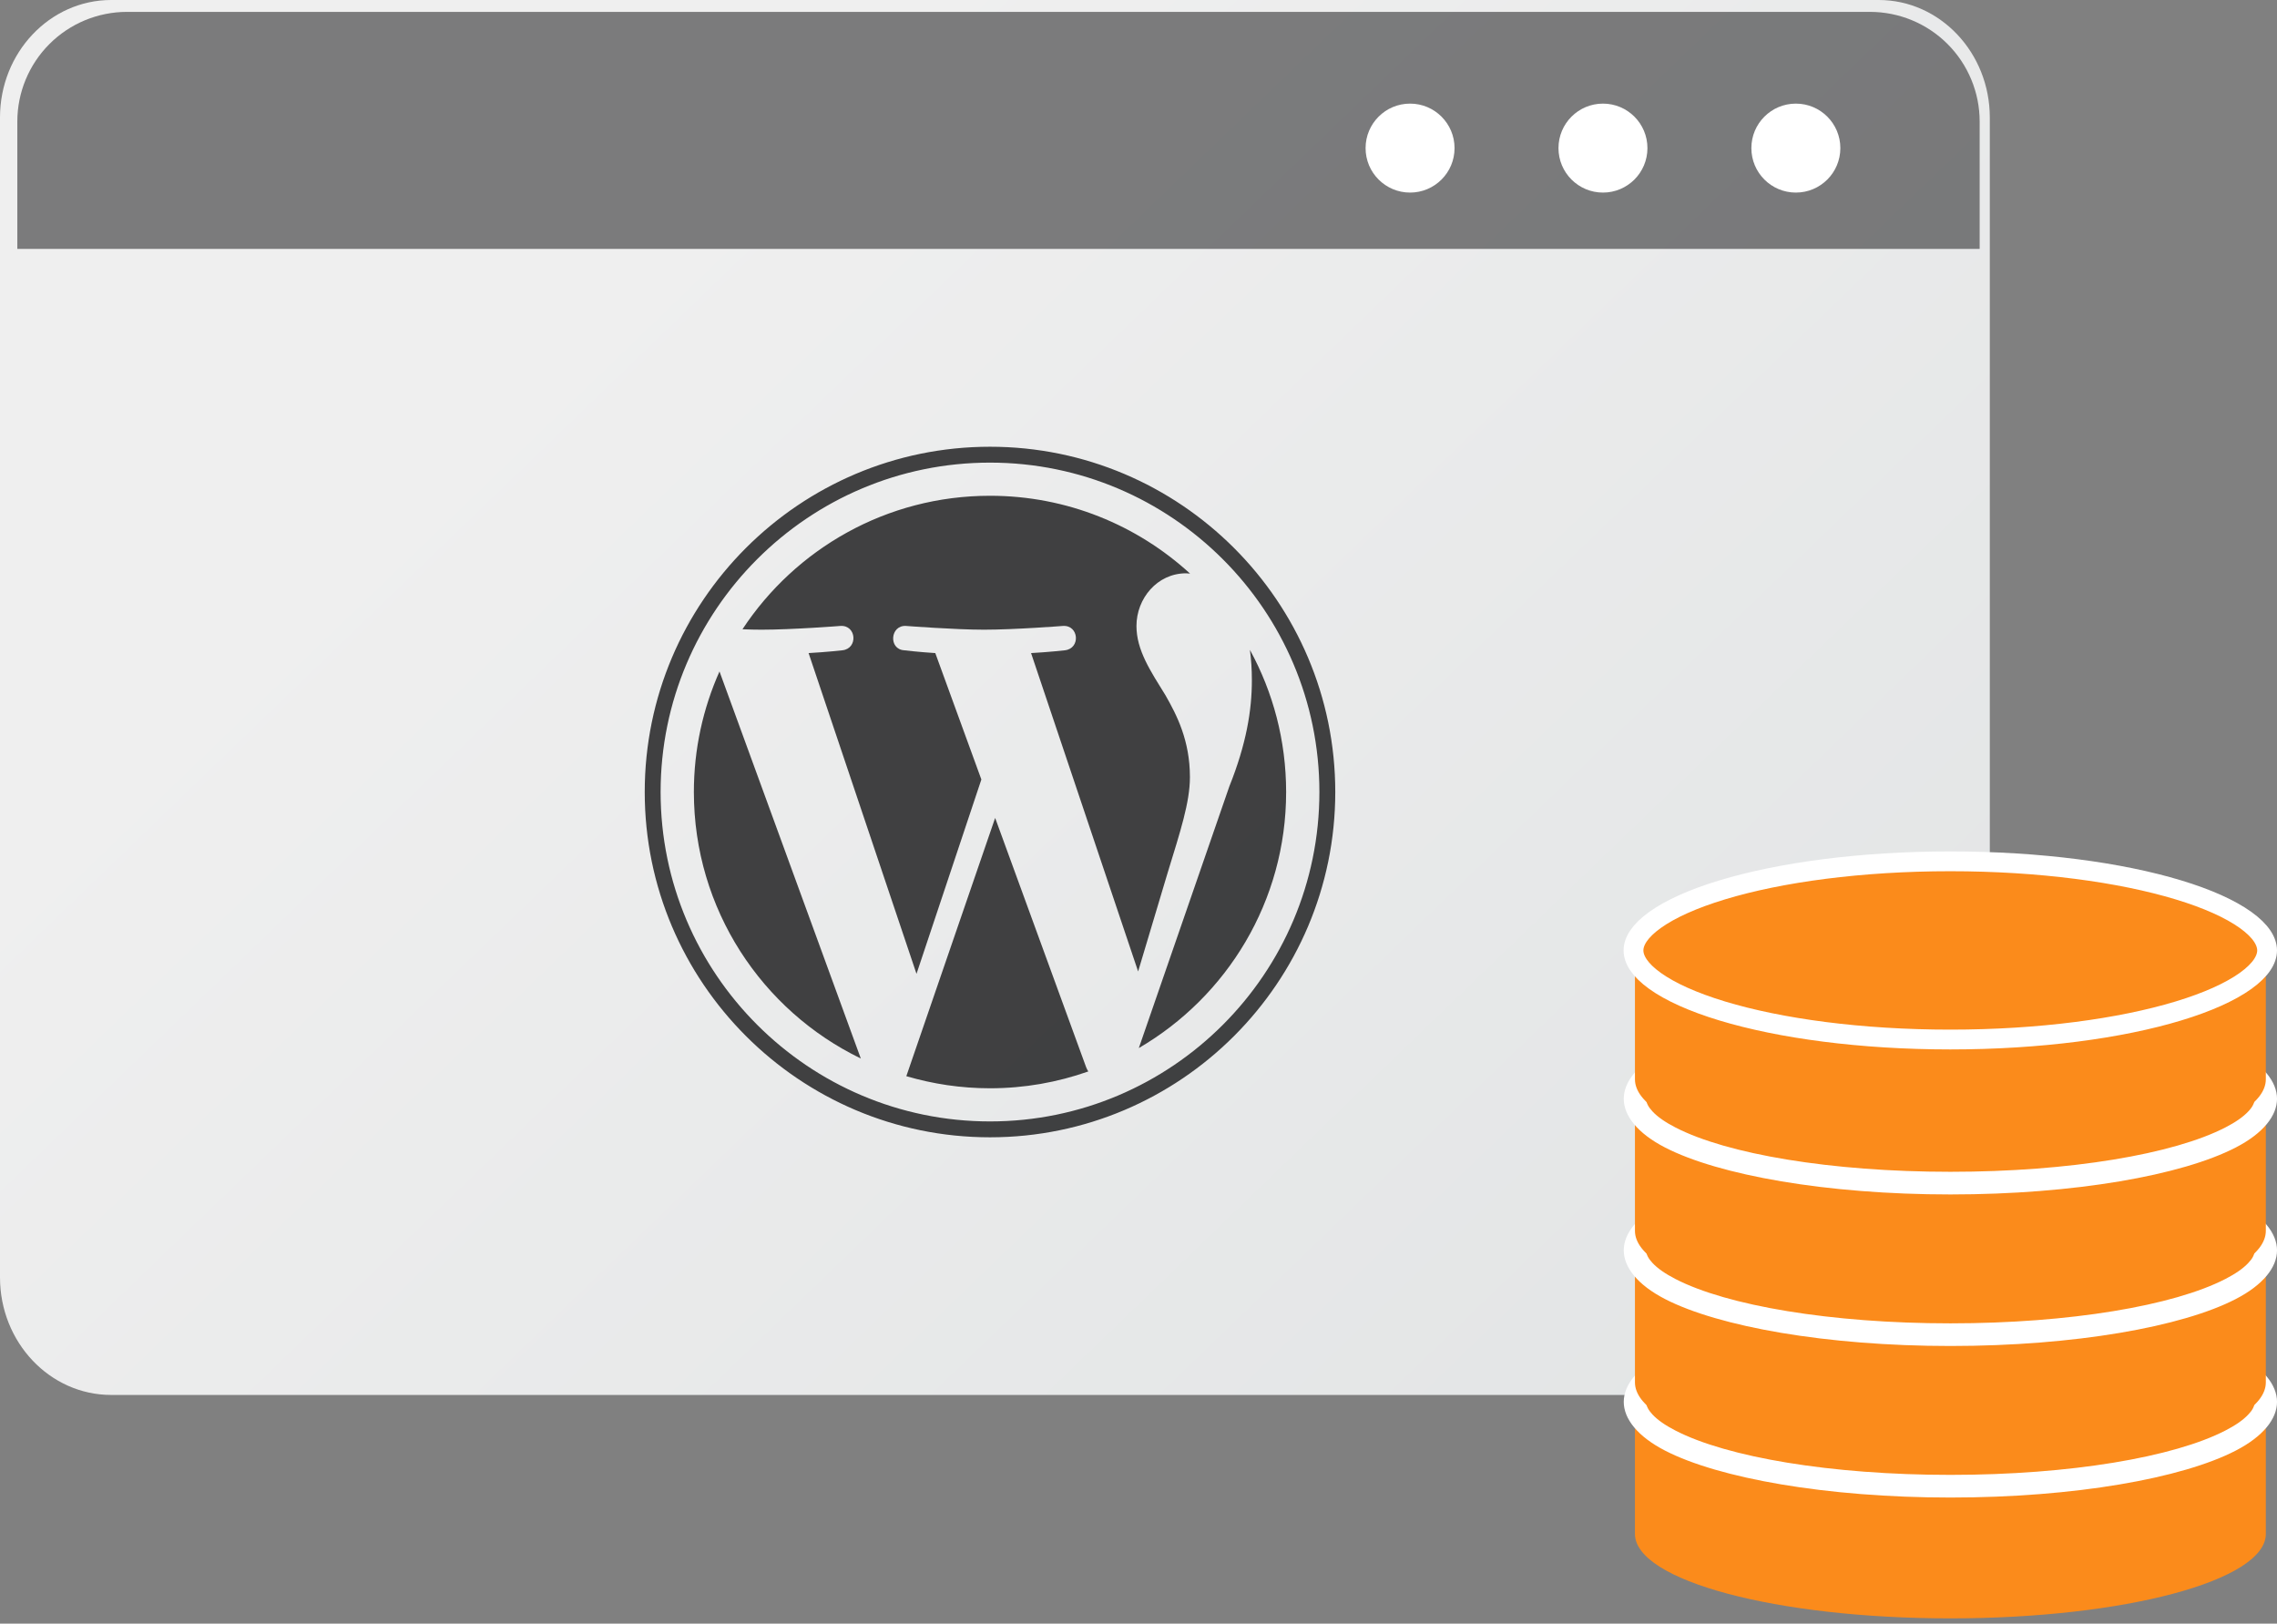
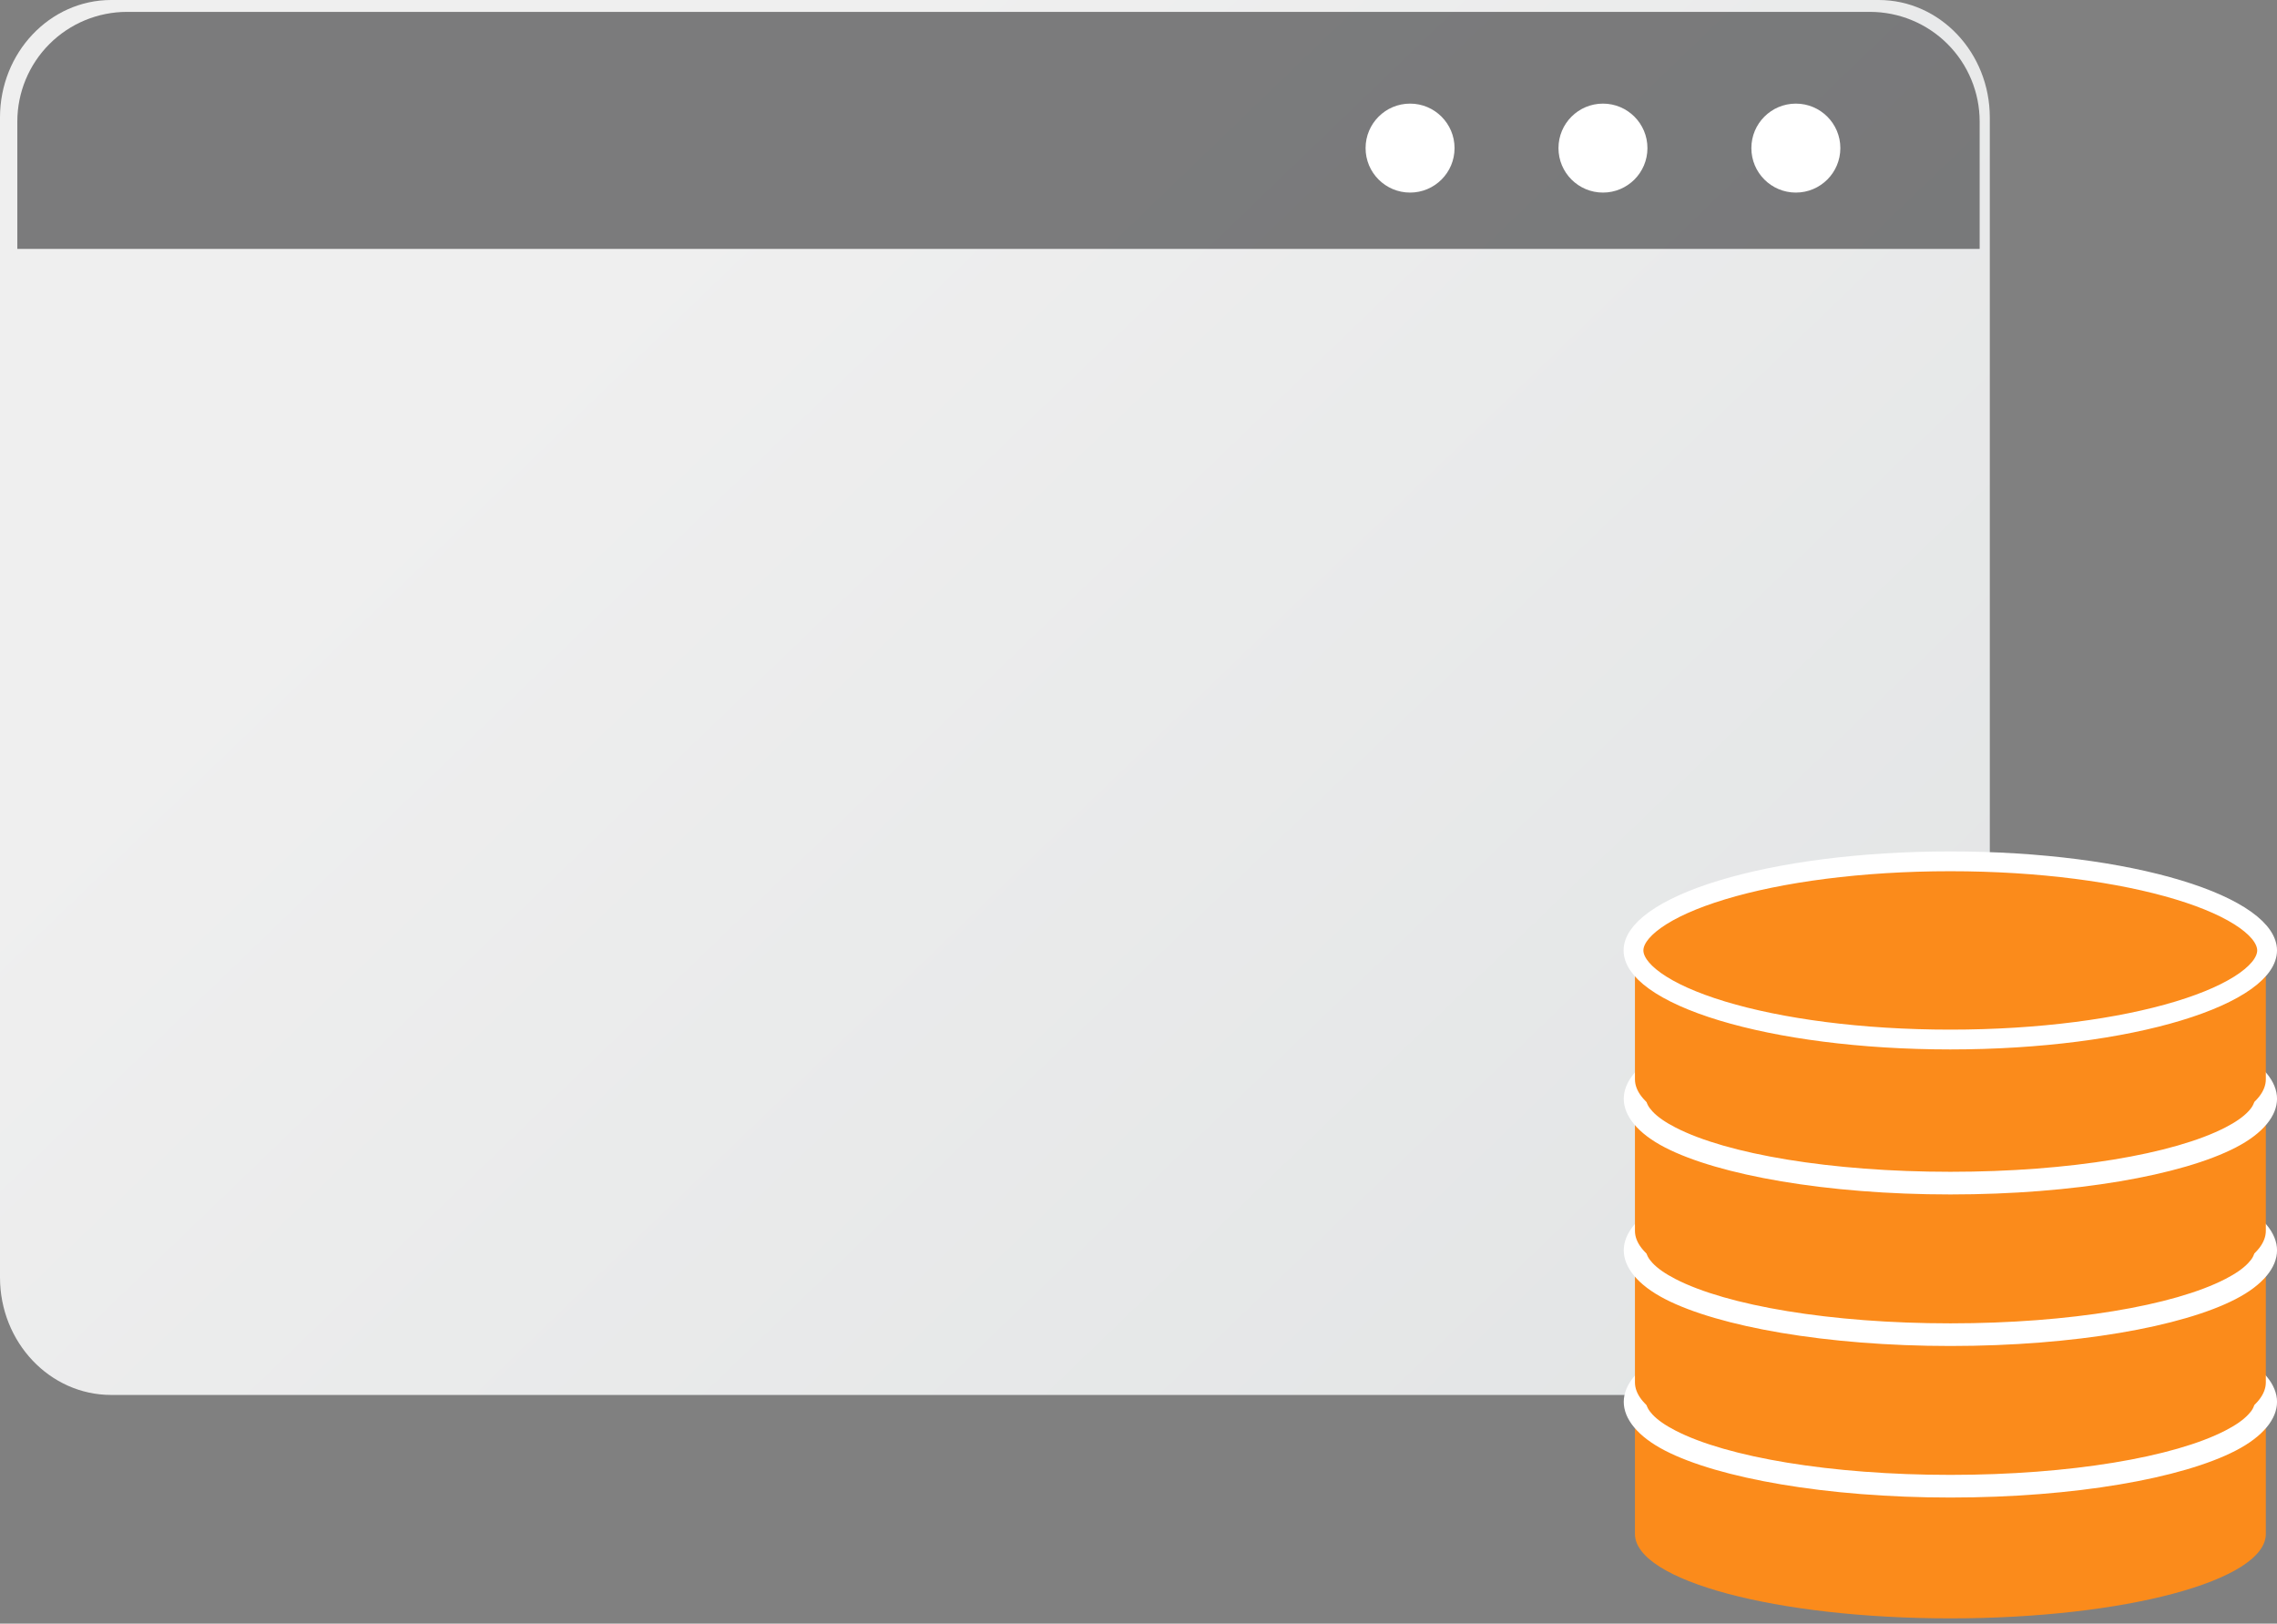
<svg xmlns="http://www.w3.org/2000/svg" width="115" height="82" viewBox="0 0 115 82" fill="none">
  <rect x="0" y="0" width="115" height="82" fill="#808080" stroke="none" />
  <g clip-path="url(#clip0_1694_11297)">
    <path d="M100.495 5.934V64.515C100.495 67.79 97.978 70.45 94.88 70.45H5.615C2.516 70.45 0 67.79 0 64.515V5.934C0 2.659 2.515 9.49016e-08 5.615 9.49016e-08H94.881C97.978 -0.001 100.495 2.659 100.495 5.934Z" fill="url(#paint0_linear_1694_11297)" />
    <path opacity="0.66" d="M99.983 6.136V12.569H0.875V6.136C0.876 4.668 1.46 3.26 2.498 2.222C3.536 1.184 4.944 0.601 6.412 0.6H94.446C95.914 0.601 97.322 1.184 98.36 2.222C99.398 3.26 99.982 4.668 99.983 6.136Z" fill="#161617" fill-opacity="0.8" />
    <path d="M71.216 9.726C72.456 9.726 73.462 8.721 73.462 7.48C73.462 6.239 72.456 5.233 71.216 5.233C69.975 5.233 68.969 6.239 68.969 7.48C68.969 8.721 69.975 9.726 71.216 9.726Z" fill="white" />
    <path d="M80.958 9.726C82.198 9.726 83.204 8.721 83.204 7.48C83.204 6.239 82.198 5.233 80.958 5.233C79.717 5.233 78.711 6.239 78.711 7.48C78.711 8.721 79.717 9.726 80.958 9.726Z" fill="white" />
    <path d="M90.7 9.726C91.941 9.726 92.947 8.721 92.947 7.48C92.947 6.239 91.941 5.233 90.7 5.233C89.459 5.233 88.453 6.239 88.453 7.48C88.453 8.721 89.459 9.726 90.7 9.726Z" fill="white" />
    <path d="M82.573 77.468C82.573 79.823 89.707 81.734 98.504 81.734C107.302 81.734 114.436 79.823 114.436 77.468V70.8C114.436 68.444 107.302 66.533 98.504 66.533C89.707 66.533 82.573 68.444 82.573 70.8V77.468Z" fill="#FB8B1B" />
    <path fill-rule="evenodd" clip-rule="evenodd" d="M98.505 65.968C92.236 65.968 86.795 66.939 84.093 68.339C82.708 69.054 82.008 69.942 82.008 70.8C82.008 71.658 82.708 72.546 84.093 73.261C86.795 74.653 92.236 75.631 98.505 75.631C104.774 75.631 110.215 74.66 112.916 73.261C114.301 72.546 115.001 71.658 115.001 70.8C115.001 69.942 114.301 69.054 112.916 68.339C110.215 66.939 104.774 65.968 98.505 65.968ZM98.505 67.097C104.548 67.097 109.793 67.993 112.397 69.34C112.894 69.596 113.293 69.867 113.556 70.153C113.752 70.363 113.872 70.574 113.872 70.792C113.872 71.018 113.752 71.229 113.556 71.432C113.293 71.718 112.894 71.989 112.397 72.245C109.793 73.592 104.548 74.487 98.505 74.487C92.462 74.487 87.216 73.592 84.612 72.245C84.116 71.989 83.717 71.718 83.454 71.432C83.258 71.221 83.137 71.01 83.137 70.792C83.137 70.566 83.258 70.356 83.454 70.153C83.717 69.867 84.116 69.596 84.612 69.34C87.216 67.993 92.462 67.097 98.505 67.097Z" fill="white" />
    <path d="M82.573 69.814C82.573 72.169 89.707 74.081 98.504 74.081C107.302 74.081 114.436 72.169 114.436 69.814V63.146C114.436 60.79 107.302 58.879 98.504 58.879C89.707 58.879 82.573 60.79 82.573 63.146V69.814Z" fill="#FB8B1B" />
-     <path d="M98.504 67.413C107.303 67.413 114.436 65.503 114.436 63.146C114.436 60.789 107.303 58.879 98.504 58.879C89.705 58.879 82.573 60.789 82.573 63.146C82.573 65.503 89.705 67.413 98.504 67.413Z" fill="#FB8B1B" />
    <path fill-rule="evenodd" clip-rule="evenodd" d="M98.505 58.315C92.236 58.315 86.795 59.285 84.093 60.685C82.708 61.4 82.008 62.288 82.008 63.146C82.008 64.004 82.708 64.892 84.093 65.607C86.795 66.999 92.236 67.977 98.505 67.977C104.774 67.977 110.215 67.007 112.916 65.607C114.301 64.892 115.001 64.004 115.001 63.146C115.001 62.288 114.301 61.4 112.916 60.685C110.215 59.285 104.774 58.315 98.505 58.315ZM98.505 59.443C104.548 59.443 109.793 60.339 112.397 61.686C112.894 61.942 113.293 62.213 113.556 62.499C113.752 62.709 113.872 62.92 113.872 63.138C113.872 63.364 113.752 63.575 113.556 63.778C113.293 64.064 112.894 64.335 112.397 64.591C109.793 65.938 104.548 66.834 98.505 66.834C92.462 66.834 87.216 65.938 84.612 64.591C84.116 64.335 83.717 64.064 83.454 63.778C83.258 63.567 83.137 63.357 83.137 63.138C83.137 62.913 83.258 62.702 83.454 62.499C83.717 62.213 84.116 61.942 84.612 61.686C87.216 60.339 92.462 59.443 98.505 59.443Z" fill="white" />
    <path d="M82.573 62.16C82.573 64.516 89.707 66.427 98.504 66.427C107.302 66.427 114.436 64.516 114.436 62.16V55.493C114.436 53.137 107.302 51.226 98.504 51.226C89.707 51.226 82.573 53.137 82.573 55.493V62.16Z" fill="#FB8B1B" />
    <path fill-rule="evenodd" clip-rule="evenodd" d="M98.505 50.661C92.236 50.661 86.795 51.632 84.093 53.032C82.708 53.747 82.008 54.635 82.008 55.493C82.008 56.35 82.708 57.239 84.093 57.953C86.795 59.346 92.236 60.324 98.505 60.324C104.774 60.324 110.215 59.353 112.916 57.953C114.301 57.239 115.001 56.35 115.001 55.493C115.001 54.635 114.301 53.747 112.916 53.032C110.215 51.632 104.774 50.661 98.505 50.661ZM98.505 51.79C104.548 51.79 109.793 52.685 112.397 54.033C112.894 54.288 113.293 54.559 113.556 54.845C113.752 55.056 113.872 55.267 113.872 55.485C113.872 55.703 113.752 55.922 113.556 56.125C113.293 56.411 112.894 56.682 112.397 56.938C109.793 58.285 104.548 59.18 98.505 59.18C92.462 59.18 87.216 58.285 84.612 56.938C84.116 56.682 83.717 56.411 83.454 56.125C83.258 55.914 83.137 55.703 83.137 55.485C83.137 55.259 83.258 55.049 83.454 54.845C83.717 54.559 84.116 54.288 84.612 54.033C87.216 52.685 92.462 51.79 98.505 51.79Z" fill="white" />
    <path d="M82.573 54.507C82.573 56.862 89.707 58.774 98.504 58.774C107.302 58.774 114.436 56.862 114.436 54.507V47.839C114.436 45.483 107.302 43.572 98.504 43.572C89.707 43.572 82.573 45.483 82.573 47.839V54.507Z" fill="#FB8B1B" />
    <path d="M98.504 52.106C107.303 52.106 114.436 50.195 114.436 47.839C114.436 45.482 107.303 43.572 98.504 43.572C89.705 43.572 82.573 45.482 82.573 47.839C82.573 50.195 89.705 52.106 98.504 52.106Z" fill="#FB8B1B" />
    <path d="M114.5 48C114.5 48.45 114.197 48.977 113.412 49.54C112.639 50.093 111.489 50.613 110.022 51.057C107.095 51.944 103.021 52.5 98.5 52.5C93.979 52.5 89.905 51.944 86.978 51.057C85.511 50.613 84.361 50.093 83.588 49.54C82.803 48.977 82.5 48.45 82.5 48C82.5 47.55 82.803 47.023 83.588 46.46C84.361 45.907 85.511 45.387 86.978 44.943C89.905 44.056 93.979 43.5 98.5 43.5C103.021 43.5 107.095 44.056 110.022 44.943C111.489 45.387 112.639 45.907 113.412 46.46C114.197 47.023 114.5 47.55 114.5 48Z" stroke="white" />
    <g clip-path="url(#clip1_1694_11297)">
      <path d="M36.338 33.911L43.475 53.458C38.483 51.039 35.044 45.92 35.044 40C35.044 37.827 35.509 35.774 36.338 33.911ZM60.097 39.248C60.097 37.398 59.436 36.119 58.866 35.12C58.107 33.89 57.397 32.842 57.397 31.612C57.397 30.234 58.438 28.954 59.907 28.954C59.97 28.954 60.034 28.961 60.104 28.968C57.439 26.528 53.895 25.038 50 25.038C44.776 25.038 40.177 27.716 37.498 31.78C37.85 31.794 38.181 31.802 38.462 31.802C40.023 31.802 42.448 31.612 42.448 31.612C43.257 31.562 43.348 32.751 42.547 32.842C42.547 32.842 41.738 32.934 40.838 32.983L46.288 49.183L49.564 39.367L47.237 32.983C46.428 32.934 45.669 32.842 45.669 32.842C44.86 32.793 44.959 31.562 45.76 31.612C45.76 31.612 48.228 31.802 49.698 31.802C51.259 31.802 53.684 31.612 53.684 31.612C54.493 31.562 54.584 32.751 53.783 32.842C53.783 32.842 52.974 32.934 52.074 32.983L57.481 49.063L58.972 44.078C59.605 42.011 60.097 40.527 60.097 39.248ZM50.26 41.308L45.774 54.351C47.117 54.745 48.531 54.962 50 54.962C51.744 54.962 53.41 54.66 54.964 54.112C54.922 54.048 54.887 53.978 54.859 53.908L50.26 41.308ZM63.127 32.821C63.191 33.299 63.226 33.806 63.226 34.361C63.226 35.88 62.944 37.581 62.087 39.719L57.516 52.931C61.967 50.336 64.956 45.52 64.956 40C64.956 37.398 64.294 34.952 63.127 32.821ZM67.438 40C67.438 49.619 59.612 57.438 50 57.438C40.381 57.438 32.562 49.612 32.562 40C32.562 30.381 40.381 22.562 50 22.562C59.612 22.562 67.438 30.381 67.438 40ZM66.636 40C66.636 30.824 59.169 23.364 50 23.364C40.824 23.364 33.364 30.824 33.364 40C33.364 49.176 40.831 56.636 50 56.636C59.176 56.636 66.636 49.176 66.636 40Z" fill="#161617" fill-opacity="0.8" />
    </g>
  </g>
  <defs>
    <linearGradient id="paint0_linear_1694_11297" x1="108.588" y1="94.404" x2="30.9" y2="13.766" gradientUnits="userSpaceOnUse">
      <stop stop-color="#DEE1E2" />
      <stop offset="1" stop-color="#EFEFEF" />
    </linearGradient>
    <clipPath id="clip0_1694_11297">
      <rect width="115.001" height="82" fill="white" />
    </clipPath>
    <clipPath id="clip1_1694_11297">
-       <rect width="36" height="36" fill="white" transform="translate(32 22)" />
-     </clipPath>
+       </clipPath>
  </defs>
</svg>